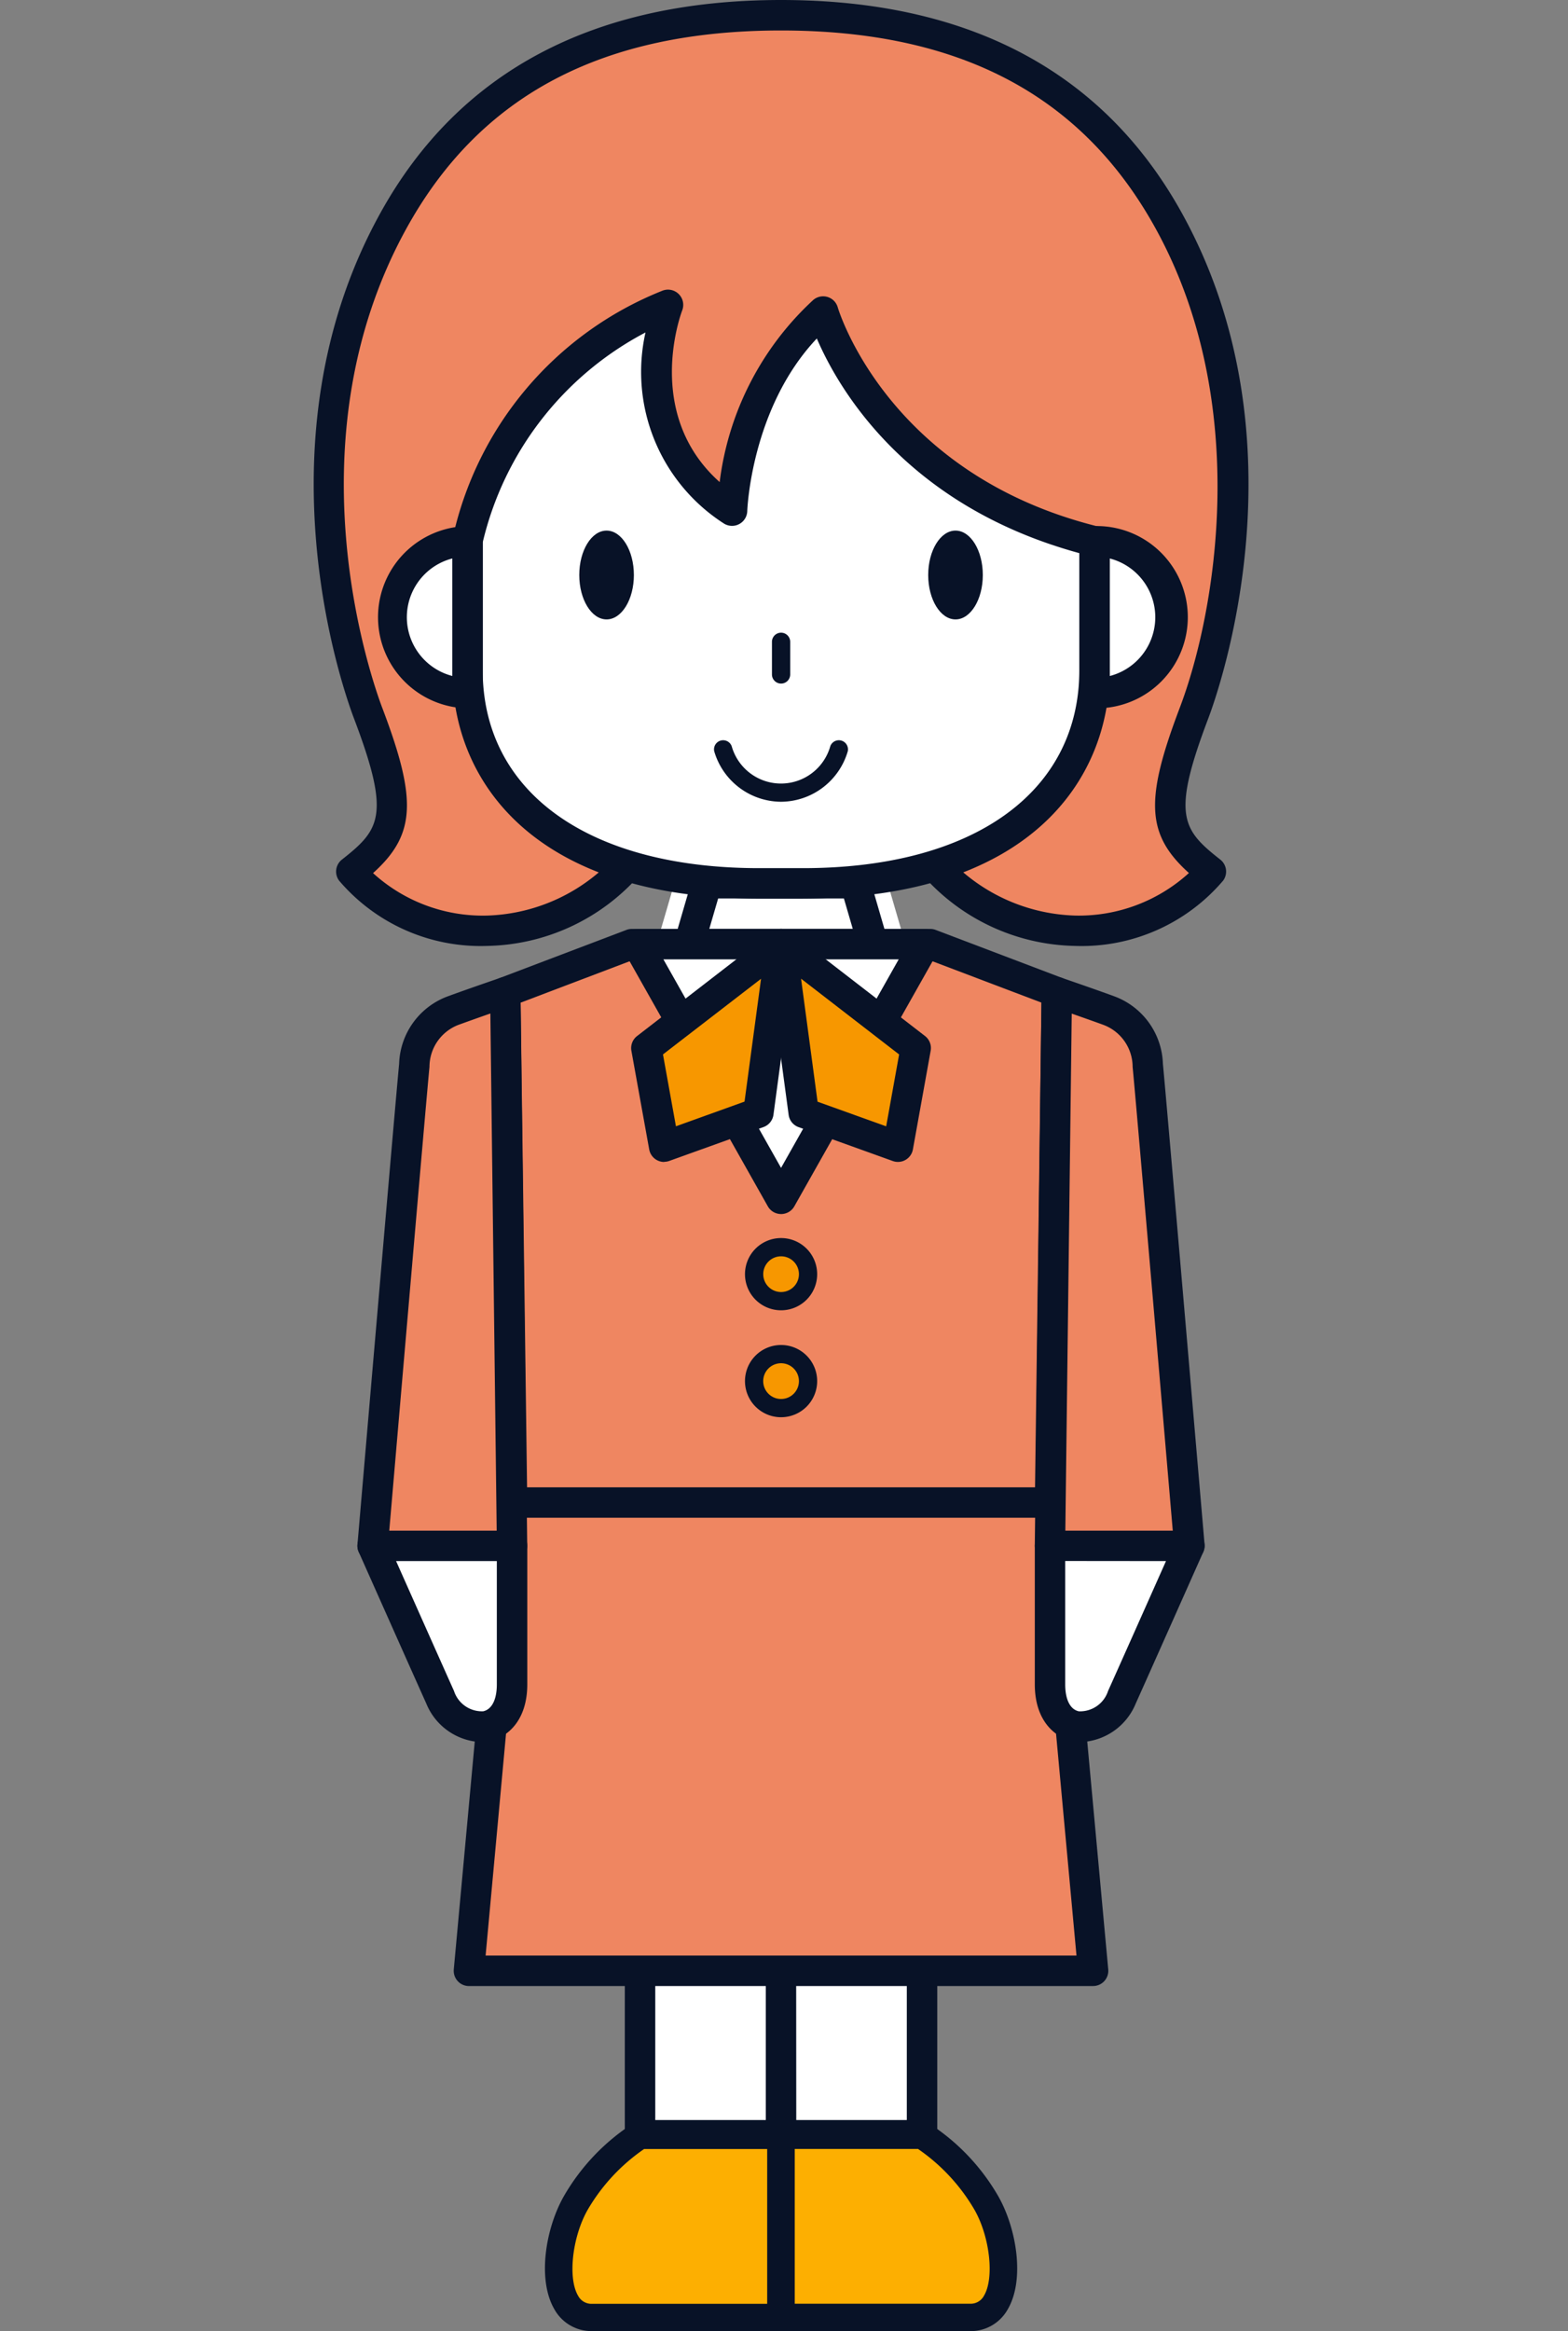
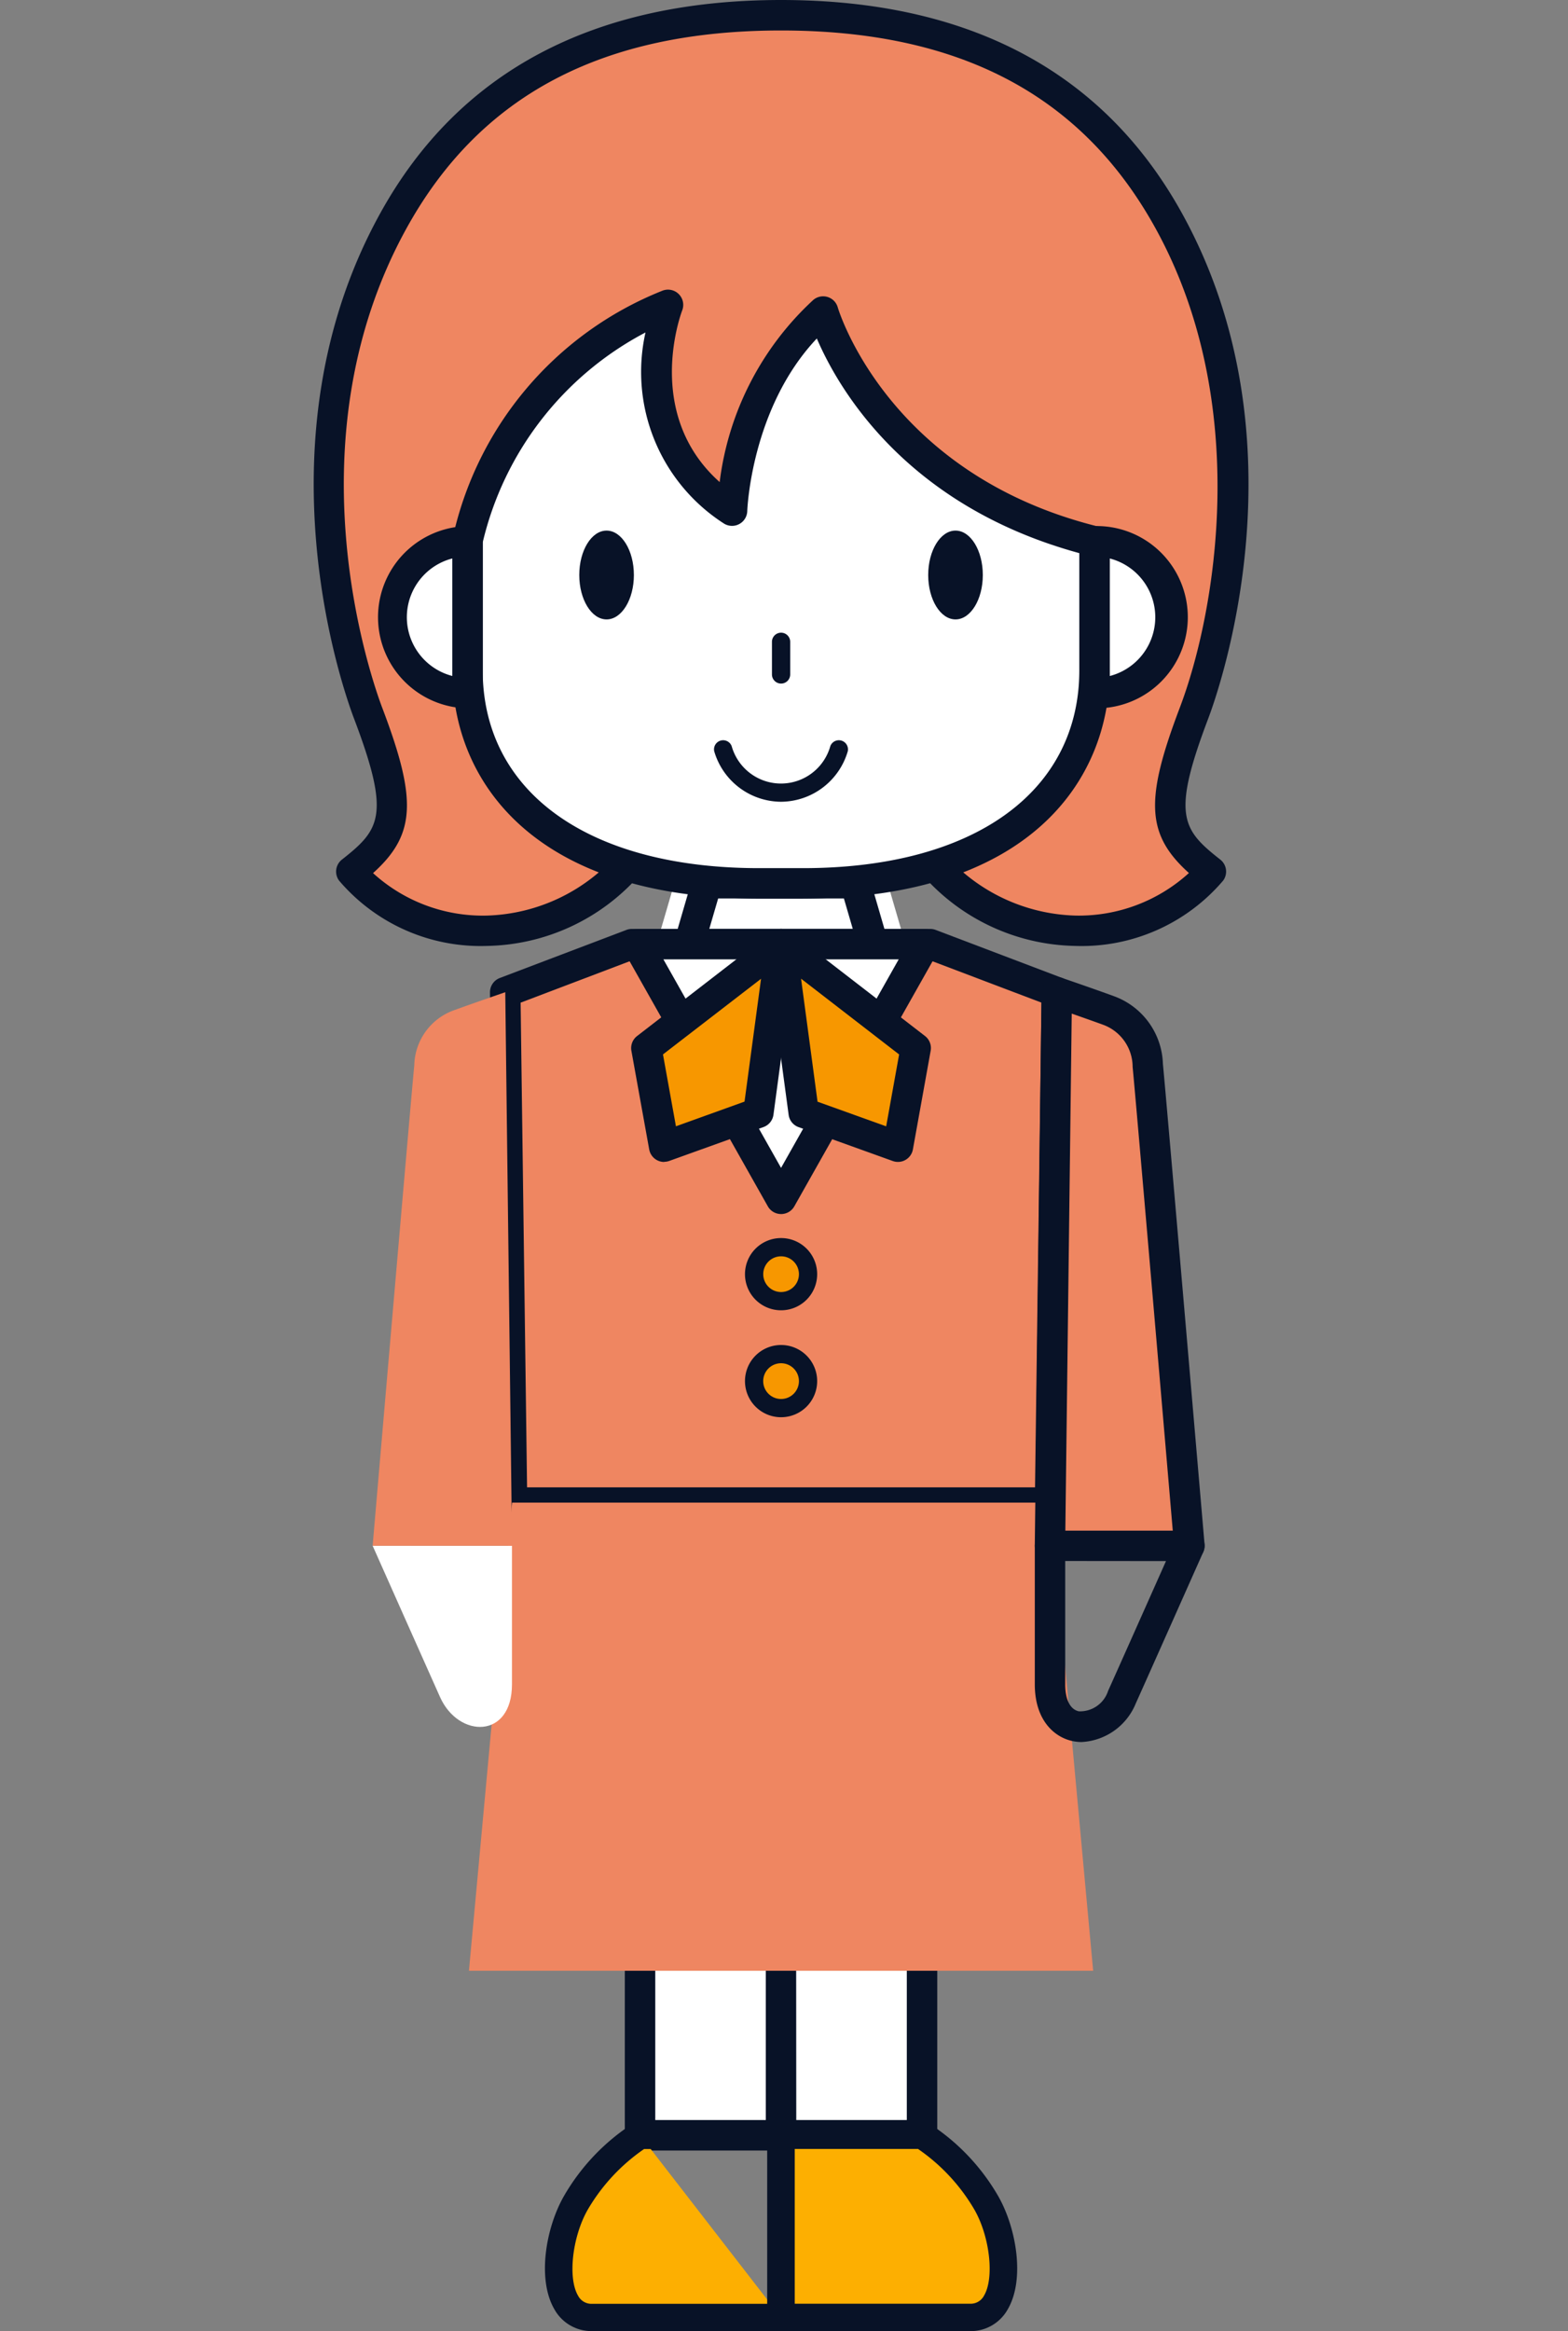
<svg xmlns="http://www.w3.org/2000/svg" width="175" height="260" viewBox="0 0 175 260">
  <rect x="0" y="0" width="175" height="260" fill="#808080" stroke="none" />
  <defs>
    <clipPath id="clip-path">
      <rect id="長方形_1914" data-name="長方形 1914" width="175" height="260" transform="translate(5595 -3185)" fill="#fff" stroke="#707070" stroke-width="1" />
    </clipPath>
    <clipPath id="clip-path-2">
      <rect id="長方形_1458" data-name="長方形 1458" width="104.341" height="260" fill="none" />
    </clipPath>
  </defs>
  <g id="マスクグループ_42" data-name="マスクグループ 42" transform="translate(-5595 3185)" clip-path="url(#clip-path)">
    <g id="people_05" transform="translate(5630 -3185)">
      <path id="パス_7116" data-name="パス 7116" d="M48.071,54.951l-2.765-9.476H22.1l-2.765,9.476Z" transform="translate(18.464 52.001)" fill="#fff" />
      <g id="グループ_1442" data-name="グループ 1442">
        <g id="グループ_1441" data-name="グループ 1441" clip-path="url(#clip-path-2)">
          <path id="パス_7117" data-name="パス 7117" d="M40.788,54.856H20.254a1.694,1.694,0,0,1-1.629-2.167L20.6,45.916a1.7,1.7,0,0,1,1.629-1.222H38.812a1.7,1.7,0,0,1,1.629,1.222l1.972,6.766a1.7,1.7,0,0,1-1.166,2.1,1.665,1.665,0,0,1-.464.065m-18.269-3.4H38.521l-.986-3.38H23.5Z" transform="translate(21.651 52.142)" fill="#081227" />
          <path id="パス_7118" data-name="パス 7118" d="M51.247,91.783,67.991,95.17A21.666,21.666,0,0,0,84.04,102.9a19.143,19.143,0,0,0,15.182-6.6c-5.269-4.138-6.021-6.773-1.883-17.684C101,68.953,106.161,44.75,94.5,23.677,86.911,9.975,73.631.784,51.247.784S15.578,9.975,7.995,23.675C-3.671,44.745,1.495,68.958,5.15,78.612,9.29,89.523,8.538,92.158,3.269,96.3a19.143,19.143,0,0,0,15.182,6.6A21.663,21.663,0,0,0,34.5,95.168Z" transform="translate(0.928 0.915)" fill="#ef8661" />
          <path id="パス_7119" data-name="パス 7119" d="M84.959,105.5a23.181,23.181,0,0,1-16.971-7.878l-15.817-3.2-15.817,3.2A23.184,23.184,0,0,1,19.385,105.5,20.75,20.75,0,0,1,2.834,98.212a1.7,1.7,0,0,1,.318-2.338C7.436,92.509,8.6,90.928,4.5,80.127,3.32,77.027-6.586,49.1,7.443,23.766,16.161,8,31.211,0,52.167,0S88.176,8,96.9,23.766c14.031,25.35,4.117,53.261,2.947,56.359-4.1,10.805-2.94,12.385,1.343,15.749a1.7,1.7,0,0,1,.318,2.338A20.737,20.737,0,0,1,84.957,105.5M52.167,91a1.75,1.75,0,0,1,.336.035L69.246,94.42a1.694,1.694,0,0,1,1.01.631,20.138,20.138,0,0,0,14.7,7.063,18.253,18.253,0,0,0,12.729-4.745c-4.819-4.333-4.884-8.255-1.014-18.447,4.058-10.7,8.049-34.016-2.745-53.516C85.73,10.595,72.07,3.4,52.167,3.4S18.6,10.595,10.394,25.41c-13.288,24-3.861,50.561-2.745,53.516,3.87,10.183,3.8,14.12-1.02,18.453a18.185,18.185,0,0,0,12.736,4.736,20.139,20.139,0,0,0,14.705-7.068,1.7,1.7,0,0,1,1.007-.626l16.746-3.386A1.678,1.678,0,0,1,52.167,91" transform="translate(0.006 0)" fill="#081227" />
          <path id="パス_7120" data-name="パス 7120" d="M77.915,42.059V56.4c0,13.464-10.911,23.811-32.547,23.811H40.475C18.839,80.212,7.928,69.864,7.928,56.4V42.059A37.155,37.155,0,0,1,30.316,15.691s-5.644,14.675,7.15,22.953c0,0,.377-13.923,10.159-22.2,0,0,5.456,19.472,30.29,25.625" transform="translate(9.249 18.306)" fill="#fff" />
          <path id="パス_7121" data-name="パス 7121" d="M46.281,82.832h-4.89c-25.248,0-34.246-13.173-34.246-25.51V42.983a1.758,1.758,0,0,1,.019-.262,38.537,38.537,0,0,1,23.4-27.679,1.7,1.7,0,0,1,2.245,2.167c-.193.5-4.279,11.635,4.175,19.166A33.15,33.15,0,0,1,47.436,16.056a1.7,1.7,0,0,1,2.392.2,1.716,1.716,0,0,1,.338.639c.05.182,5.553,18.612,29.063,24.438a1.7,1.7,0,0,1,1.289,1.649V57.318c0,12.333-9,25.51-34.233,25.51m-35.75-39.7V57.318c0,13.65,11.821,22.115,30.851,22.115h4.892c19.03,0,30.849-8.474,30.849-22.115V44.3c-19.392-5.287-26.912-18.38-29.3-23.941-7.336,7.761-7.761,19.127-7.763,19.251a1.7,1.7,0,0,1-2.619,1.378,20.088,20.088,0,0,1-8.74-21.3A35.717,35.717,0,0,0,10.531,43.133" transform="translate(8.336 17.393)" fill="#081227" />
          <rect id="長方形_1456" data-name="長方形 1456" width="15.734" height="24.457" transform="translate(36.434 213.694)" fill="#fff" />
          <path id="パス_7122" data-name="パス 7122" d="M33.468,125.7H17.729a1.7,1.7,0,0,1-1.7-1.7V99.542a1.7,1.7,0,0,1,1.7-1.7H33.466a1.7,1.7,0,0,1,1.7,1.7V124a1.7,1.7,0,0,1-1.7,1.7m-14.04-3.4h12.35V101.239H19.426Z" transform="translate(18.705 114.152)" fill="#081227" />
          <rect id="長方形_1457" data-name="長方形 1457" width="15.734" height="24.457" transform="translate(52.171 213.694)" fill="#fff" />
          <path id="パス_7123" data-name="パス 7123" d="M40.727,125.7H24.992a1.7,1.7,0,0,1-1.7-1.7V99.542a1.7,1.7,0,0,1,1.7-1.7H40.727a1.7,1.7,0,0,1,1.7,1.7V124a1.7,1.7,0,0,1-1.7,1.7m-14.036-3.4H39.028V101.239H26.678Z" transform="translate(27.178 114.152)" fill="#081227" />
          <path id="パス_7124" data-name="パス 7124" d="M24.007,48.6,9.87,53.962l.758,56.929H70.679l.756-56.929L57.307,48.6Z" transform="translate(11.515 56.699)" fill="#ef8661" />
          <path id="パス_7125" data-name="パス 7125" d="M71.594,113.5H11.55a1.7,1.7,0,0,1-1.7-1.673L9.086,54.9a1.7,1.7,0,0,1,1.1-1.61l14.129-5.362a1.685,1.685,0,0,1,.6-.11H58.221a1.665,1.665,0,0,1,.6.11L72.95,53.29a1.7,1.7,0,0,1,1.1,1.61l-.756,56.929a1.7,1.7,0,0,1-1.7,1.673m-58.37-3.4H69.917l.719-54.064L57.909,51.212H25.232L12.505,56.042Z" transform="translate(10.6 55.786)" fill="#081227" />
          <path id="パス_7126" data-name="パス 7126" d="M12.486,44.8a8.466,8.466,0,0,1,0-16.932Z" transform="translate(4.691 32.51)" fill="#fff" />
          <path id="パス_7127" data-name="パス 7127" d="M13.322,47.407a10.164,10.164,0,0,1,0-20.325,1.7,1.7,0,0,1,1.7,1.7V45.711A1.7,1.7,0,0,1,13.322,47.407Zm-1.7-16.716a6.769,6.769,0,0,0,0,13.106Z" transform="translate(3.858 31.595)" fill="#081227" />
          <path id="パス_7128" data-name="パス 7128" d="M40.23,44.8a8.466,8.466,0,1,0,0-16.932Z" transform="translate(46.934 32.51)" fill="#fff" />
          <path id="パス_7129" data-name="パス 7129" d="M41.143,47.408a1.7,1.7,0,0,1-1.7-1.7V28.779a1.7,1.7,0,0,1,1.7-1.7,10.164,10.164,0,1,1,.3,20.325c-.1,0-.2,0-.3,0m1.7-16.716V43.8a6.769,6.769,0,0,0,0-13.106" transform="translate(46.021 31.595)" fill="#081227" />
          <path id="パス_7130" data-name="パス 7130" d="M19.78,32.266c0,2.736-1.365,4.953-3.048,4.953S13.685,35,13.685,32.266s1.365-4.953,3.046-4.953,3.048,2.216,3.048,4.953" transform="translate(15.966 31.865)" fill="#081227" />
          <path id="パス_7131" data-name="パス 7131" d="M24.628,38.243a1.017,1.017,0,0,1-1.018-1.018V33.587a1.018,1.018,0,1,1,2.037,0v3.638a1.017,1.017,0,0,1-1.018,1.018" transform="translate(27.545 37.997)" fill="#081227" />
          <path id="パス_7132" data-name="パス 7132" d="M31.659,32.266c0,2.736,1.365,4.953,3.048,4.953S37.754,35,37.754,32.266s-1.365-4.953-3.046-4.953-3.048,2.216-3.048,4.953" transform="translate(36.935 31.865)" fill="#081227" />
          <path id="パス_7133" data-name="パス 7133" d="M16.677,48.6,32.71,77.009,48.743,48.6Z" transform="translate(19.456 56.699)" fill="#fff" />
          <path id="パス_7134" data-name="パス 7134" d="M33.626,79.622a1.7,1.7,0,0,1-1.478-.867L16.115,50.349a1.7,1.7,0,0,1,1.478-2.533H49.666a1.7,1.7,0,0,1,1.478,2.533L35.11,78.756a1.7,1.7,0,0,1-1.478.867M20.494,51.213,33.626,74.472,46.758,51.213Z" transform="translate(18.545 55.784)" fill="#081227" />
          <path id="パス_7135" data-name="パス 7135" d="M28.109,44.965a7.818,7.818,0,0,1-7.462-5.633,1.018,1.018,0,0,1,1.95-.566,5.718,5.718,0,0,0,11.007,0,1.018,1.018,0,0,1,1.95.566,7.815,7.815,0,0,1-7.46,5.633" transform="translate(24.064 44.457)" fill="#081227" />
          <path id="パス_7136" data-name="パス 7136" d="M72.855,77.35l4.812,52.216H8L12.815,77.35Z" transform="translate(9.337 90.24)" fill="#ef8661" />
-           <path id="パス_7137" data-name="パス 7137" d="M78.579,132.18H8.916a1.7,1.7,0,0,1-1.7-1.7q0-.078.006-.156l4.81-52.216a1.7,1.7,0,0,1,1.69-1.543h60.04a1.7,1.7,0,0,1,1.69,1.543l4.812,52.216a1.7,1.7,0,0,1-1.53,1.846c-.052,0-.106.007-.16.007m-67.8-3.4H76.72l-4.5-48.83H15.273Z" transform="translate(8.423 89.329)" fill="#081227" />
          <path id="パス_7138" data-name="パス 7138" d="M3.041,79.57s6.47,14.536,7.533,16.9c2.069,4.58,8.017,4.673,8.017-1.439V79.581Z" transform="translate(3.548 92.83)" fill="#fff" />
-           <path id="パス_7139" data-name="パス 7139" d="M15.948,102.376A6.913,6.913,0,0,1,9.94,98.071C8.876,95.716,2.4,81.171,2.4,81.171a1.7,1.7,0,0,1,1.551-2.383H19.515a1.7,1.7,0,0,1,1.7,1.7v15.45c0,4-2.167,5.893-4.195,6.329a5.074,5.074,0,0,1-1.07.113m-9.382-20.2c1.881,4.225,5.677,12.742,6.467,14.495A3.277,3.277,0,0,0,16.3,98.944c.964-.217,1.517-1.3,1.517-3.012V82.179Z" transform="translate(2.633 91.918)" fill="#081227" />
          <path id="パス_7140" data-name="パス 7140" d="M3.041,112.814s4.27-49.779,4.647-53.579a6.683,6.683,0,0,1,4.411-6.14c2.2-.8,5.744-2.019,5.744-2.019l.758,61.739Z" transform="translate(3.548 59.587)" fill="#ef8661" />
-           <path id="パス_7141" data-name="パス 7141" d="M19.515,115.425H3.954a1.7,1.7,0,0,1-1.7-1.7q0-.072.007-.143c.175-2.032,4.277-49.833,4.65-53.6a8.3,8.3,0,0,1,5.516-7.564c2.21-.81,5.778-2.032,5.778-2.032a1.7,1.7,0,0,1,2.247,1.584l.756,61.739a1.694,1.694,0,0,1-1.668,1.72h-.028M5.8,112.041H17.8l-.706-57.678c-1.118.39-2.455.867-3.49,1.241a5.026,5.026,0,0,0-3.306,4.712c-.329,3.33-3.711,42.672-4.487,51.724" transform="translate(2.634 58.674)" fill="#081227" />
          <path id="パス_7142" data-name="パス 7142" d="M32.173,48.6,17.141,60.211,19.13,71.2l10.517-3.779Z" transform="translate(19.998 56.699)" fill="#f79700" />
          <path id="パス_7143" data-name="パス 7143" d="M20.042,73.817a1.7,1.7,0,0,1-1.67-1.4l-1.987-11a1.7,1.7,0,0,1,.633-1.644L32.049,48.168a1.7,1.7,0,0,1,2.721,1.569L32.24,68.554a1.7,1.7,0,0,1-1.109,1.369L20.616,73.7a1.73,1.73,0,0,1-.574.1M19.91,61.822l1.447,8.017,7.655-2.754,1.844-13.7Z" transform="translate(19.083 55.779)" fill="#081227" />
          <path id="パス_7144" data-name="パス 7144" d="M24.079,48.6,39.111,60.211,37.127,71.2,26.61,67.417Z" transform="translate(28.092 56.699)" fill="#f79700" />
          <path id="パス_7145" data-name="パス 7145" d="M38.041,73.811a1.677,1.677,0,0,1-.574-.1L26.952,69.931a1.69,1.69,0,0,1-1.109-1.369L23.31,49.744a1.7,1.7,0,0,1,2.721-1.577l15.03,11.6a1.694,1.694,0,0,1,.633,1.644l-1.982,11a1.693,1.693,0,0,1-1.673,1.4m-8.97-6.717,7.659,2.747,1.445-8.017-10.944-8.45Z" transform="translate(27.175 55.78)" fill="#081227" />
          <path id="パス_7146" data-name="パス 7146" d="M28.71,67.212A3.009,3.009,0,1,1,25.7,64.2a3.01,3.01,0,0,1,3.012,3.012Z" transform="translate(26.472 74.899)" fill="#f79700" />
          <path id="パス_7147" data-name="パス 7147" d="M26.249,71.787a4.028,4.028,0,1,1,4.028-4.028,4.027,4.027,0,0,1-4.028,4.028m0-6.019a1.991,1.991,0,1,0,1.993,1.991,1.99,1.99,0,0,0-1.993-1.991" transform="translate(25.924 74.352)" fill="#081227" />
          <path id="パス_7148" data-name="パス 7148" d="M28.71,72.712A3.009,3.009,0,1,1,25.7,69.7a3.01,3.01,0,0,1,3.012,3.012Z" transform="translate(26.472 81.315)" fill="#f79700" />
          <path id="パス_7149" data-name="パス 7149" d="M26.249,77.292a4.028,4.028,0,1,1,4.028-4.028,4.027,4.027,0,0,1-4.028,4.028m0-6.021a1.993,1.993,0,1,0,1.993,1.993,1.994,1.994,0,0,0-1.993-1.993" transform="translate(25.924 80.774)" fill="#081227" />
-           <path id="パス_7150" data-name="パス 7150" d="M21.706,109.919a22.26,22.26,0,0,0-7.215,7.618c-2.583,4.611-2.938,12.7,1.881,12.7H37.443V109.917Z" transform="translate(14.73 128.234)" fill="#fdaf01" />
+           <path id="パス_7150" data-name="パス 7150" d="M21.706,109.919a22.26,22.26,0,0,0-7.215,7.618c-2.583,4.611-2.938,12.7,1.881,12.7H37.443Z" transform="translate(14.73 128.234)" fill="#fdaf01" />
          <path id="パス_7151" data-name="パス 7151" d="M38.267,132.586H17.2a4.734,4.734,0,0,1-4.227-2.427c-1.924-3.287-1-8.959,1.012-12.547a23.751,23.751,0,0,1,7.77-8.19,1.542,1.542,0,0,1,.778-.217H38.269a1.529,1.529,0,0,1,1.527,1.53V131.07a1.529,1.529,0,0,1-1.527,1.53M22.981,112.28a21.114,21.114,0,0,0-6.331,6.836c-1.694,3.033-2.19,7.555-1.042,9.512a1.682,1.682,0,0,0,1.592.914H36.739V112.28Z" transform="translate(13.904 127.405)" fill="#081227" />
          <path id="パス_7152" data-name="パス 7152" d="M39.813,109.919a22.26,22.26,0,0,1,7.215,7.618c2.583,4.611,2.938,12.7-1.881,12.7H24.079V109.917Z" transform="translate(28.092 128.234)" fill="#fdaf01" />
          <path id="パス_7153" data-name="パス 7153" d="M45.972,132.585H24.9a1.529,1.529,0,0,1-1.53-1.53V110.737a1.529,1.529,0,0,1,1.53-1.53H40.638a1.541,1.541,0,0,1,.778.217,23.751,23.751,0,0,1,7.77,8.19c2.011,3.586,2.94,9.26,1.014,12.545a4.729,4.729,0,0,1-4.227,2.429M26.431,129.53H45.972a1.679,1.679,0,0,0,1.59-.914c1.148-1.95.65-6.5-1.042-9.509a21.106,21.106,0,0,0-6.333-6.838H26.431Z" transform="translate(27.269 127.406)" fill="#081227" />
-           <path id="パス_7154" data-name="パス 7154" d="M53.49,79.57s-6.47,14.536-7.533,16.9c-2.069,4.58-8.017,4.673-8.017-1.439V79.581Z" transform="translate(44.263 92.83)" fill="#fff" />
          <path id="パス_7155" data-name="パス 7155" d="M42.415,102.376a5.074,5.074,0,0,1-1.07-.113c-2.028-.433-4.195-2.329-4.195-6.329V80.484a1.7,1.7,0,0,1,1.7-1.7H54.407a1.7,1.7,0,0,1,1.551,2.383s-6.474,14.545-7.538,16.9a6.916,6.916,0,0,1-6.008,4.305m-1.868-20.2V95.935c0,1.705.552,2.8,1.517,3.012a3.286,3.286,0,0,0,3.267-2.271c.791-1.751,4.587-10.268,6.467-14.493Z" transform="translate(43.341 91.918)" fill="#081227" />
          <path id="パス_7156" data-name="パス 7156" d="M53.5,112.814s-4.27-49.779-4.647-53.579a6.683,6.683,0,0,0-4.411-6.14c-2.2-.8-5.744-2.019-5.744-2.019l-.758,61.739Z" transform="translate(44.257 59.587)" fill="#ef8661" />
          <path id="パス_7157" data-name="パス 7157" d="M54.408,115.427H38.847a1.694,1.694,0,0,1-1.7-1.692v-.028l.758-61.739a1.7,1.7,0,0,1,1.712-1.677,1.726,1.726,0,0,1,.535.093s3.566,1.222,5.778,2.032a8.3,8.3,0,0,1,5.516,7.564c.375,3.77,4.476,51.566,4.65,53.6a1.7,1.7,0,0,1-1.543,1.837c-.05,0-.1.007-.147.007m-13.849-3.382h11.99C51.776,103,48.4,63.661,48.067,60.329a5.018,5.018,0,0,0-3.306-4.712c-1.036-.379-2.383-.849-3.49-1.241Z" transform="translate(43.342 58.672)" fill="#081227" />
        </g>
      </g>
    </g>
  </g>
</svg>